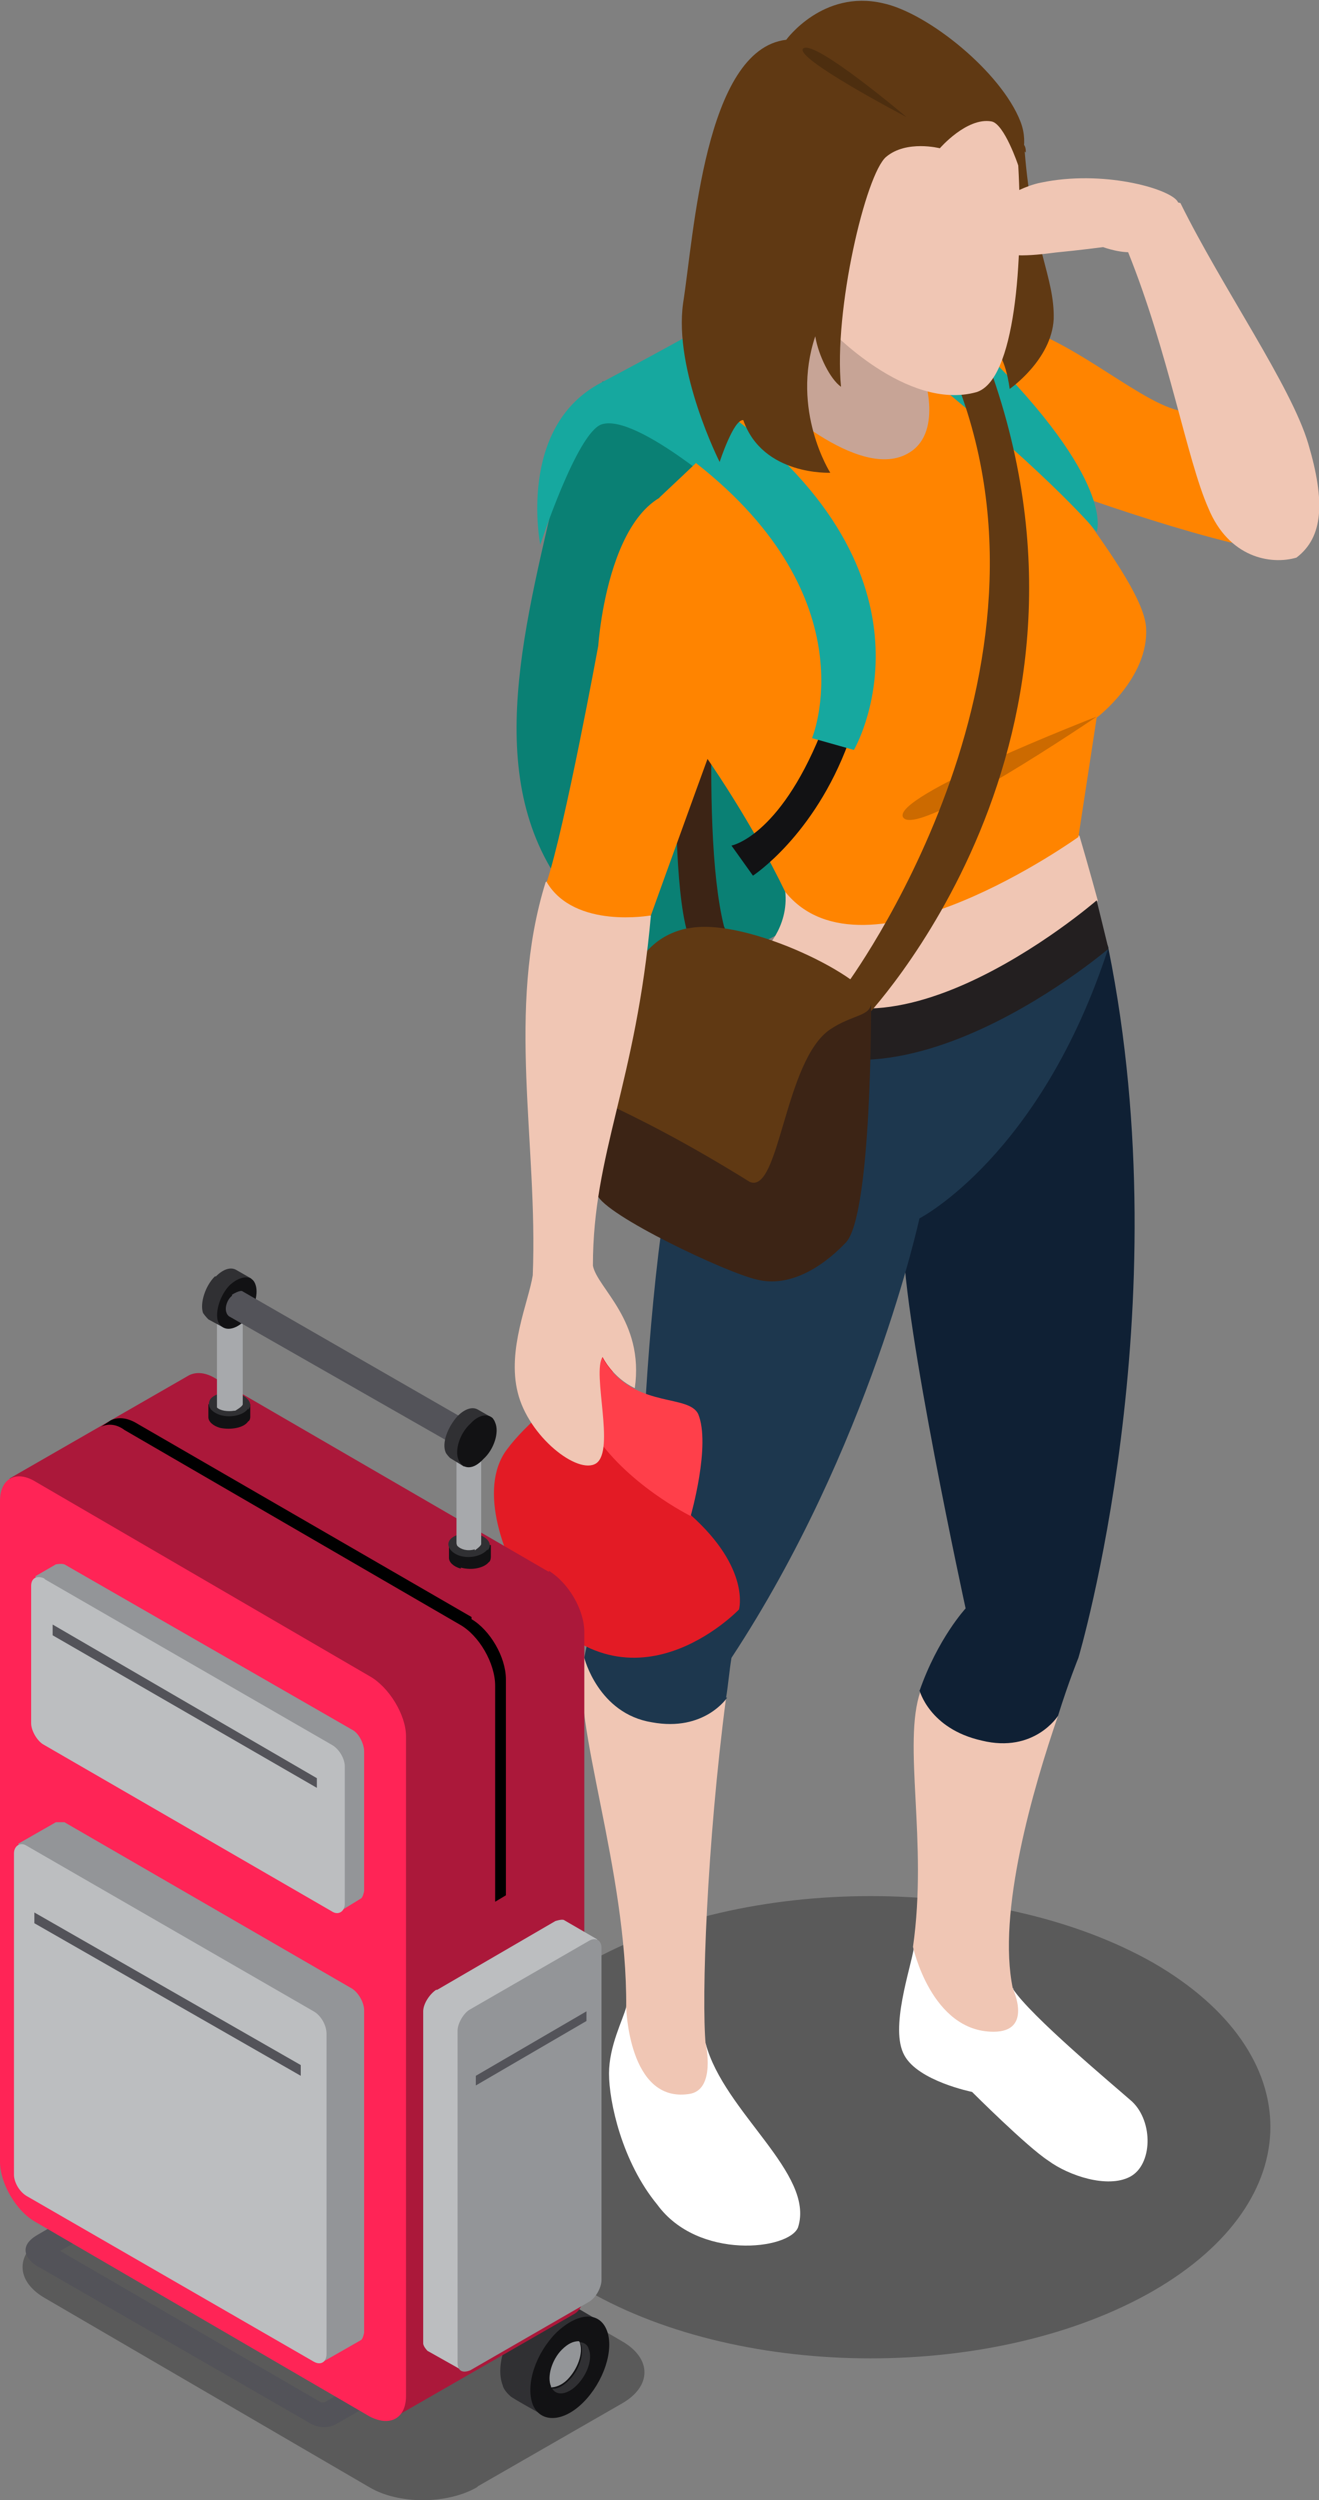
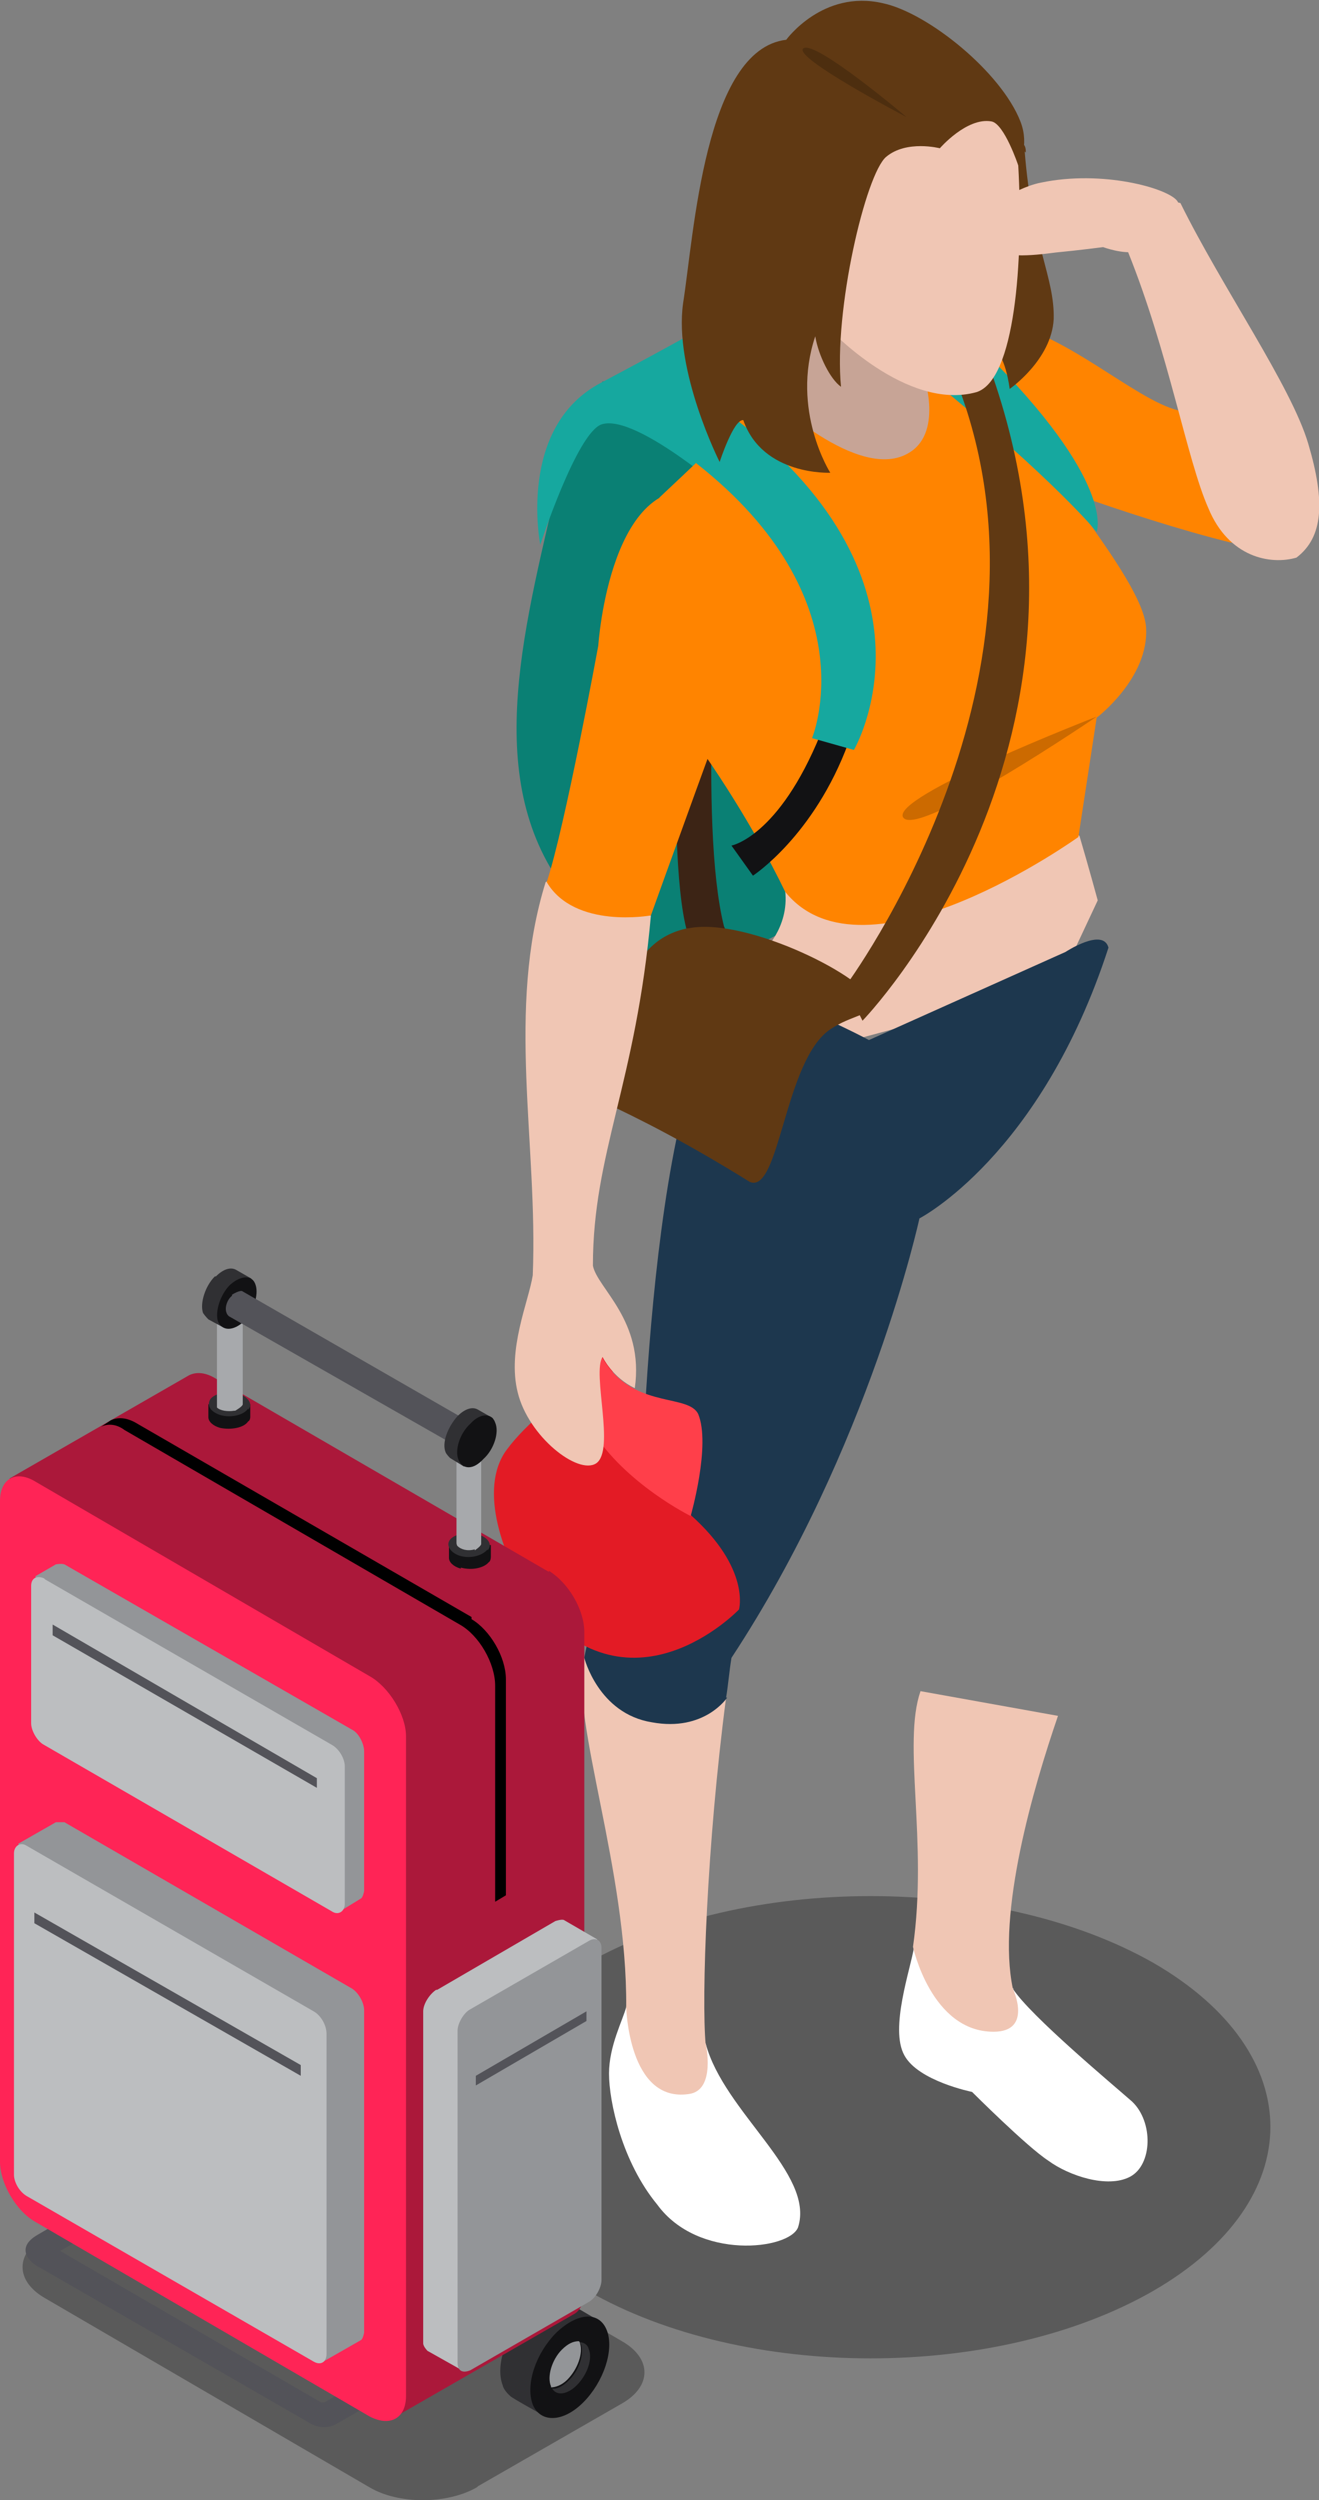
<svg xmlns="http://www.w3.org/2000/svg" id="Layer_2" viewBox="0 0 12.28 23.27">
  <rect x="0" y="0" width="12.28" height="23.27" fill="#808080" stroke="none" />
  <defs>
    <style>.cls-1{fill:#6d6e71;}.cls-1,.cls-2,.cls-3,.cls-4,.cls-5,.cls-6,.cls-7,.cls-8,.cls-9,.cls-10,.cls-11,.cls-12,.cls-13,.cls-14,.cls-15,.cls-16,.cls-17,.cls-18,.cls-19,.cls-20,.cls-21,.cls-22,.cls-23,.cls-24,.cls-25{stroke-width:0px;}.cls-2{fill:#bcbec0;}.cls-3{fill:#a7a9ac;}.cls-4{fill:#ff3f4a;}.cls-5,.cls-24,.cls-25{fill:#000;}.cls-6{fill:#1d374e;}.cls-7{fill:#16a89f;}.cls-8{fill:#603913;}.cls-9{fill:#535359;}.cls-10{fill:#3c2415;}.cls-11{fill:#121214;}.cls-26,.cls-24{opacity:.3;}.cls-12{fill:#303033;}.cls-13{fill:#939598;}.cls-14{fill:#ab183a;}.cls-15{fill:#f0c6b4;}.cls-16{fill:#231f20;}.cls-17{fill:#0f2034;}.cls-18{fill:#fff;}.cls-19{fill:#ff2456;}.cls-20{fill:#ff8400;}.cls-21{fill:#0a8074;}.cls-22{fill:#e31b25;}.cls-23{fill:#c7a496;}.cls-25{opacity:.2;}</style>
  </defs>
  <g id="Layer_1-2">
    <path class="cls-24" d="M10.74,21.32c-1.46.84-3.81.84-5.27,0-1.45-.84-1.45-2.2,0-3.05,1.46-.83,3.81-.83,5.27,0,1.45.84,1.45,2.21,0,3.05Z" />
    <path class="cls-21" d="M5.16,4.63c-.33,1.42-.69,2.83.26,3.84.94,1.01,2.07.06,2.07.06,0,0,.64-2.22.63-2.22,0,0-.08-2.76-.08-2.76h-2.43l-.22.42s-.09.05-.23.65Z" />
    <path class="cls-7" d="M7.88,2.19c-.42.39-1.96,1.2-2.28,1.37-.79.41-.57,1.51-.57,1.51,0,0,.34-1.04.57-1.12.33-.11,1.26.72,1.26.72l2.28-1.12s-.84-1.77-1.27-1.37Z" />
    <path class="cls-20" d="M9.3,3c.59.07,1.26.72,1.67.82.4.09.92,1.25.49,1.23-.97-.24-2.16-.71-2.16-.71l-.52-1.13s-.07-.28.52-.22Z" />
    <path class="cls-15" d="M7.31,8.29c.04.35-.21.57-.21.57l.21.47.63.35,1.15-.31.9-.5.23-.49s-.09-.33-.17-.6c-.09-.06-.32-.22-.32-.22l-1.44.4s-.87.23-.97.33Z" />
    <path class="cls-18" d="M9.43,18.51c.16.25.94.9,1.11,1.05.2.19.19.59-.02.7-.21.11-.57-.01-.76-.15-.2-.13-.71-.64-.71-.64,0,0-.5-.1-.63-.34-.14-.25.06-.81.09-1.01l.93.39Z" />
    <path class="cls-15" d="M8.5,18.12c.14-.98-.1-1.89.07-2.38l1.28.23c-.23.67-.57,1.83-.42,2.54,0,0,.19.4-.18.4-.58,0-.75-.79-.75-.79Z" />
-     <path class="cls-17" d="M8.56,15.74c.17-.49.43-.77.43-.77,0,0-.58-2.66-.58-3.43v-1.03s1.78-1.86,1.91-1.68c.68,3.37-.28,6.6-.28,6.6,0,0-.09.22-.19.54,0,0-.22.35-.71.23-.49-.11-.58-.47-.58-.47Z" />
    <polygon class="cls-23" points="8.78 3.4 8.78 4.2 8.08 4.47 7.26 4.09 7.09 3.17 7.76 2.75 8.78 3.4" />
    <path class="cls-18" d="M5.83,18.68c-.03.12-.16.36-.16.62s.12.82.45,1.22c.38.52,1.23.42,1.31.21.16-.5-.69-1.07-.86-1.71l-.74-.35Z" />
    <path class="cls-15" d="M6.57,19.03c-.04-.43.01-1.86.19-3.23l-1.33-.37c-.11.61.41,1.97.4,3.25,0,0,.02.89.58.81.26-.03.16-.47.16-.47Z" />
    <path class="cls-6" d="M6.76,15.8c.02-.12.03-.25.05-.37,1.29-1.96,1.75-4.09,1.75-4.09,0,0,1.13-.58,1.76-2.52-.05-.19-.4.04-.4.04l-1.83.82s-1.05-.56-1.27-.41c-.82.83-.86,5.05-.86,5.05,0,0-.41.49-.52,1.11,0,0,.13.52.63.6.49.09.7-.23.7-.23Z" />
-     <path class="cls-16" d="M7.09,8.86c.93,1.42,3.12-.48,3.12-.48l.11.45s-2.34,2-3.51.44c.07-.1.24-.3.28-.41Z" />
    <path class="cls-10" d="M6.36,5.22s-.19,2.87.06,3.52c.11.18.46.2.32-.12-.24-.96-.04-3.32-.04-3.32l-.35-.08Z" />
    <path class="cls-20" d="M6.48,6.91c.42.59.7,1.12.83,1.39.74.92,2.73-.51,2.73-.51l.17-1.11s.49-.37.46-.84c-.03-.47-1.1-1.64-1.58-2.46-.06-.22-.5.08-.5.08,0,0,.2.55-.12.75-.47.3-1.33-.54-1.33-.54,0,0-.37.37-1,.96.01.25.03,1.49.33,2.28Z" />
    <path class="cls-25" d="M8.41,7.61c.14.19,1.8-.94,1.8-.94,0,0-1.94.75-1.8.94Z" />
-     <path class="cls-7" d="M8.67,3.53c1.15.94,1.54,1.42,1.54,1.42,0,0,.19-.46-1.07-1.7-.18-.01-.4.2-.48.28Z" />
+     <path class="cls-7" d="M8.67,3.53c1.15.94,1.54,1.42,1.54,1.42,0,0,.19-.46-1.07-1.7-.18-.01-.4.2-.48.28" />
    <path class="cls-8" d="M8.86,3.44c1.19,2.82-.99,5.74-.99,5.74l.16.32s2.54-2.61,1.12-6.25c-.04-.08-.32-.01-.28.18Z" />
    <path class="cls-11" d="M7.64,6.83c-.39.96-.83,1.04-.83,1.04l.2.28s.57-.37.89-1.24c-.03-.06-.26-.19-.27-.08Z" />
    <path class="cls-7" d="M6.48,4.31c1.62,1.27,1.08,2.56,1.08,2.56l.39.11s.9-1.53-1.09-3.07c-.18.04-.33.3-.38.4Z" />
    <path class="cls-8" d="M9.54,1.41c.07.88.28,1.17.27,1.56-.02.38-.41.65-.41.65,0,0-.04-.35-.17-.38-.14-.03-.4-1.34-.4-1.34l.44-.48s.29-.21.28,0Z" />
    <path class="cls-15" d="M9.48,1.54c.05.89-.03,2-.39,2.11-.65.18-1.37-.59-1.37-.59l-.03-1.4.59-1.01.9.33.3.23s0,.18,0,.32Z" />
    <path class="cls-15" d="M10.5,2.34c.38.94.55,1.94.75,2.39.19.46.58.53.82.46.25-.19.27-.52.11-1.06-.16-.54-.8-1.45-1.19-2.24-.16-.05-.42.17-.48.45Z" />
    <path class="cls-15" d="M9.07,2.02s.36-.27.62-.32c.57-.12,1.18.05,1.27.17.08.12.01.36-.38.47-.12.03-.31-.04-.31-.04,0,0-.23.03-.44.05-.23.03-.5.06-.67-.06-.18-.12-.09-.27-.09-.27Z" />
    <path class="cls-8" d="M9.48,1.54s-.13-.39-.25-.41c-.23-.04-.48.25-.48.25,0,0-.31-.08-.5.08-.19.16-.49,1.43-.42,2.14-.1-.07-.21-.29-.24-.47-.23.69.14,1.27.14,1.27,0,0-.63.03-.81-.49-.09-.01-.22.39-.22.39,0,0-.43-.85-.34-1.48.1-.63.2-2.36.96-2.45,0,0,.34-.47.9-.34.42.09,1.1.64,1.28,1.1.09.23-.02.41-.02.41Z" />
    <path class="cls-25" d="M7.48.45c.11-.08.96.64.96.64,0,0-1.07-.56-.96-.64Z" />
    <path class="cls-22" d="M4.93,14.87c.92,1.19,1.95.11,1.95.11,0,0,.11-.38-.45-.88-.46-1.05-.91-1.25-.91-1.25-.28.11-.63.41-.8.64-.28.37-.02,1.04.22,1.38Z" />
    <path class="cls-22" d="M4.92,14.75c.04.08.11.13.15.1.04-.02.04-.1,0-.18-.04-.08-.11-.12-.15-.11-.04.02-.03.11,0,.19Z" />
    <path class="cls-22" d="M5.5,12.74c.03.12.21.16.21.16l-.03-.66s-.16.08-.2.17c-.04.09-.01.21.01.33Z" />
    <path class="cls-4" d="M5.41,12.9c-.04.14.1.41.1.41.31.5.92.8.92.8,0,0,.19-.66.07-.95-.09-.18-.54-.06-.83-.43-.32-.42.11-.44.01-.5-.35.14-.25.52-.27.68Z" />
-     <path class="cls-10" d="M5.69,10.19c-.03.41-.2.75-.13.93.07.19,1.21.73,1.49.79.28.07.58-.09.82-.34.25-.24.24-2.24.24-2.24,0,0-1.51-.23-1.55-.27-.04-.04-.85.71-.88,1.13Z" />
    <path class="cls-8" d="M6.41,8.64c.55-.11,1.7.48,1.7.69,0,.13-.17.11-.38.25-.43.29-.47,1.54-.75,1.42-.58-.36-1.01-.58-1.42-.77.19-.82.26-1.47.84-1.59Z" />
    <path class="cls-15" d="M6.06,8.52c-.14,1.57-.54,2.21-.54,3.26.04.21.48.51.39,1.14-.21-.1-.3-.29-.3-.29-.1.15.12.87-.06.99-.17.11-.63-.25-.73-.66-.1-.4.1-.84.14-1.09.05-1.23-.25-2.47.12-3.66.25-.13.52-.09.52-.09,0,0,.46.07.45.4Z" />
    <path class="cls-20" d="M6.61,4.59c-.93-.28-1.04,1.42-1.04,1.42,0,0-.31,1.69-.48,2.2.26.44.97.31.97.31,0,0,.79-2.2.96-2.62.17-.42.08-1.16-.41-1.31Z" />
    <g class="cls-26">
      <path class="cls-5" d="M4.44,23.15c-.28.16-.73.16-1,0l-3.02-1.76c-.28-.16-.28-.42,0-.58l1.35-.78c.27-.16.73-.16,1,0l3.02,1.76c.28.16.28.42,0,.58l-1.34.77Z" />
    </g>
    <path class="cls-12" d="M4.89,21.54c.14-.14.28-.18.38-.12h0l.29.17-.52.88s-.29-.16-.29-.17h0s-.06-.05-.07-.1c-.07-.18.03-.48.22-.67Z" />
    <path class="cls-11" d="M4.96,22.38c.07.17.28.17.47-.02.19-.19.29-.49.22-.67-.07-.18-.27-.17-.47.02-.19.19-.29.48-.22.67Z" />
    <path class="cls-12" d="M5.14,22.23c.04.07.14.06.23-.03.1-.1.15-.25.11-.34-.01-.04-.05-.06-.08-.06,0,0,0,.01.01.02.03.09-.02.25-.12.34-.05.05-.11.08-.15.07Z" />
    <path class="cls-13" d="M5.13,22.2s0,.02,0,.02c.04,0,.1-.02.15-.07.1-.1.15-.25.12-.34,0,0,0-.01-.01-.02-.05,0-.1.02-.16.08-.09.09-.14.25-.1.34Z" />
    <path class="cls-9" d="M4.73,21.45s-.06-.04-.09-.03l-1.62.94h-.03l-2.43-1.41,1.53-.88h0s.02,0,.02-.03c.02-.04,0-.1-.05-.15-.03-.03-.07-.04-.09-.03l-1.62.94c-.21.12-.08.26.03.31H.38l2.5,1.44s.13.09.27,0l1.62-.93h0s.01-.01.02-.02c.02-.05,0-.11-.05-.16Z" />
    <path class="cls-14" d="M5.11,14.63l-3.12-1.81c-.09-.05-.17-.05-.23-.02h0l-1.67.96,1.58,3.84v1.55c0,.2.15.46.32.56l.7.41.98,2.38,1.67-.96h0c.06-.03.1-.11.1-.21v-6.14c0-.21-.15-.46-.33-.57Z" />
    <path class="cls-5" d="M4.39,15.05l-3.13-1.81c-.09-.05-.17-.05-.23-.02h0l-.09.06c.06-.03.14-.03.22.03l3.12,1.81c.18.1.33.36.33.57v2.01l.1-.06v-2.01c0-.21-.15-.46-.32-.56Z" />
    <path class="cls-19" d="M3.78,22.3c0,.21-.15.29-.34.19l-3.11-1.81c-.18-.1-.33-.36-.33-.56v-6.15c0-.21.15-.29.33-.18l3.11,1.81c.18.1.34.36.34.56v6.15Z" />
    <path class="cls-2" d="M4.07,18.52l1.1-.64s.06-.02.08-.01h0l.31.18-.27,2.43v.55c0,.07-.06.16-.12.2l-.25.14-.62.69-.32-.18h0s-.04-.04-.04-.07v-3.09c0-.07.06-.16.12-.2Z" />
    <path class="cls-13" d="M4.26,21.99c0,.08.05.1.12.07l1.11-.64c.06-.04.11-.13.11-.2v-3.09c0-.07-.05-.1-.11-.07l-1.11.64c-.06.03-.12.13-.12.2v3.09Z" />
    <polygon class="cls-9" points="4.43 19.41 5.46 18.81 5.46 18.72 4.43 19.32 4.43 19.41" />
    <path class="cls-13" d="M3.39,16.32v1.28s-.01.06-.03.07h0s-.18.11-.18.11l-2.1-1.39-.48-.28c-.06-.04-.11-.13-.11-.2v-.29l-.16-.95.19-.11h0s.05-.01.08,0l2.68,1.54c.06.03.11.13.11.2Z" />
    <path class="cls-2" d="M.41,14.69c-.07-.03-.12,0-.12.07v1.28c0,.07.06.17.12.2l2.68,1.55c.06.04.12,0,.12-.07v-1.28c0-.07-.05-.16-.12-.2l-2.67-1.54Z" />
    <polygon class="cls-9" points="2.95 16.64 .49 15.22 .49 15.12 2.95 16.55 2.95 16.64" />
    <path class="cls-13" d="M3.39,18.72v2.99s-.01.06-.03.07h0s-.35.2-.35.2l-1.93-1.48-.48-.27c-.06-.04-.11-.13-.11-.2v-2l-.32-.87.35-.2h0s.05,0,.08,0l2.68,1.55c.06.04.11.13.11.2Z" />
    <path class="cls-2" d="M.25,17.18c-.06-.04-.12,0-.12.07v2.99c0,.07.05.16.12.2l2.67,1.54c.07.04.12,0,.12-.07v-2.98c0-.08-.05-.17-.12-.21l-2.67-1.54Z" />
    <polygon class="cls-9" points="2.8 19.32 .32 17.9 .32 17.8 2.8 19.22 2.8 19.32" />
    <path class="cls-11" d="M4.29,14.6c-.07-.02-.11-.06-.11-.1v-.12s.39,0,.39,0v.11h0s0,.04-.02.05c-.04.05-.15.08-.26.05Z" />
    <path class="cls-12" d="M4.54,14.43c.05-.06,0-.12-.09-.15-.1-.03-.22,0-.26.05-.04.05,0,.12.09.15.1.03.21,0,.26-.06Z" />
    <path class="cls-11" d="M2.05,13.29c-.07-.02-.11-.06-.11-.1v-.12h.39v.12h0s0,.03-.02.04c-.04.06-.16.08-.26.06Z" />
    <path class="cls-12" d="M2.31,13.12c.05-.05,0-.12-.09-.15-.1-.03-.22,0-.26.05-.04.06,0,.12.09.15.1.03.22,0,.26-.06Z" />
    <path class="cls-3" d="M2.19,13.13s.07-.04.07-.06v-.79h-.24s0,.79,0,.79h0s0,.02,0,.03c.03.03.1.04.16.03Z" />
    <path class="cls-2" d="M2.03,12.31s0-.07.06-.09c.06-.01.13,0,.16.03.02.04,0,.08-.06.09-.06.02-.13,0-.16-.03Z" />
    <path class="cls-3" d="M4.42,14.43s.06-.04.06-.06v-.8s-.23,0-.23,0v.79h0s0,.02.01.03c.03.03.09.05.16.03Z" />
    <path class="cls-2" d="M4.27,13.61s0-.08.05-.09c.06-.02.13,0,.15.03.03.04,0,.08-.05.09-.06.01-.13,0-.16-.03Z" />
    <path class="cls-12" d="M2.01,11.88c.07-.07.14-.09.19-.06l.14.08-.27.45-.13-.07h0s-.03-.03-.05-.06c-.03-.09.02-.25.11-.34Z" />
    <path class="cls-11" d="M2.03,12.3c.04.09.14.09.24,0,.09-.09.14-.25.11-.34-.03-.1-.14-.09-.24,0-.09.09-.14.25-.11.34Z" />
    <path class="cls-9" d="M2.16,12.05s.08-.05.1-.03l2.26,1.3-.13.22-2.26-1.29h0s-.02-.02-.02-.03c-.02-.04,0-.12.05-.16Z" />
    <path class="cls-1" d="M4.37,13.5s.07.05.11,0c.05-.05.07-.12.05-.17-.01-.05-.06-.04-.11,0-.05.05-.07.12-.05.17Z" />
    <path class="cls-12" d="M4.26,13.18c.07-.07.14-.09.19-.06l.14.08-.27.45-.13-.08h0s-.03-.03-.04-.05c-.04-.09.02-.24.11-.34Z" />
    <path class="cls-11" d="M4.27,13.59c.04.09.14.09.23-.01.1-.09.15-.25.11-.34-.03-.09-.14-.09-.23.01-.1.09-.15.25-.11.34Z" />
  </g>
</svg>